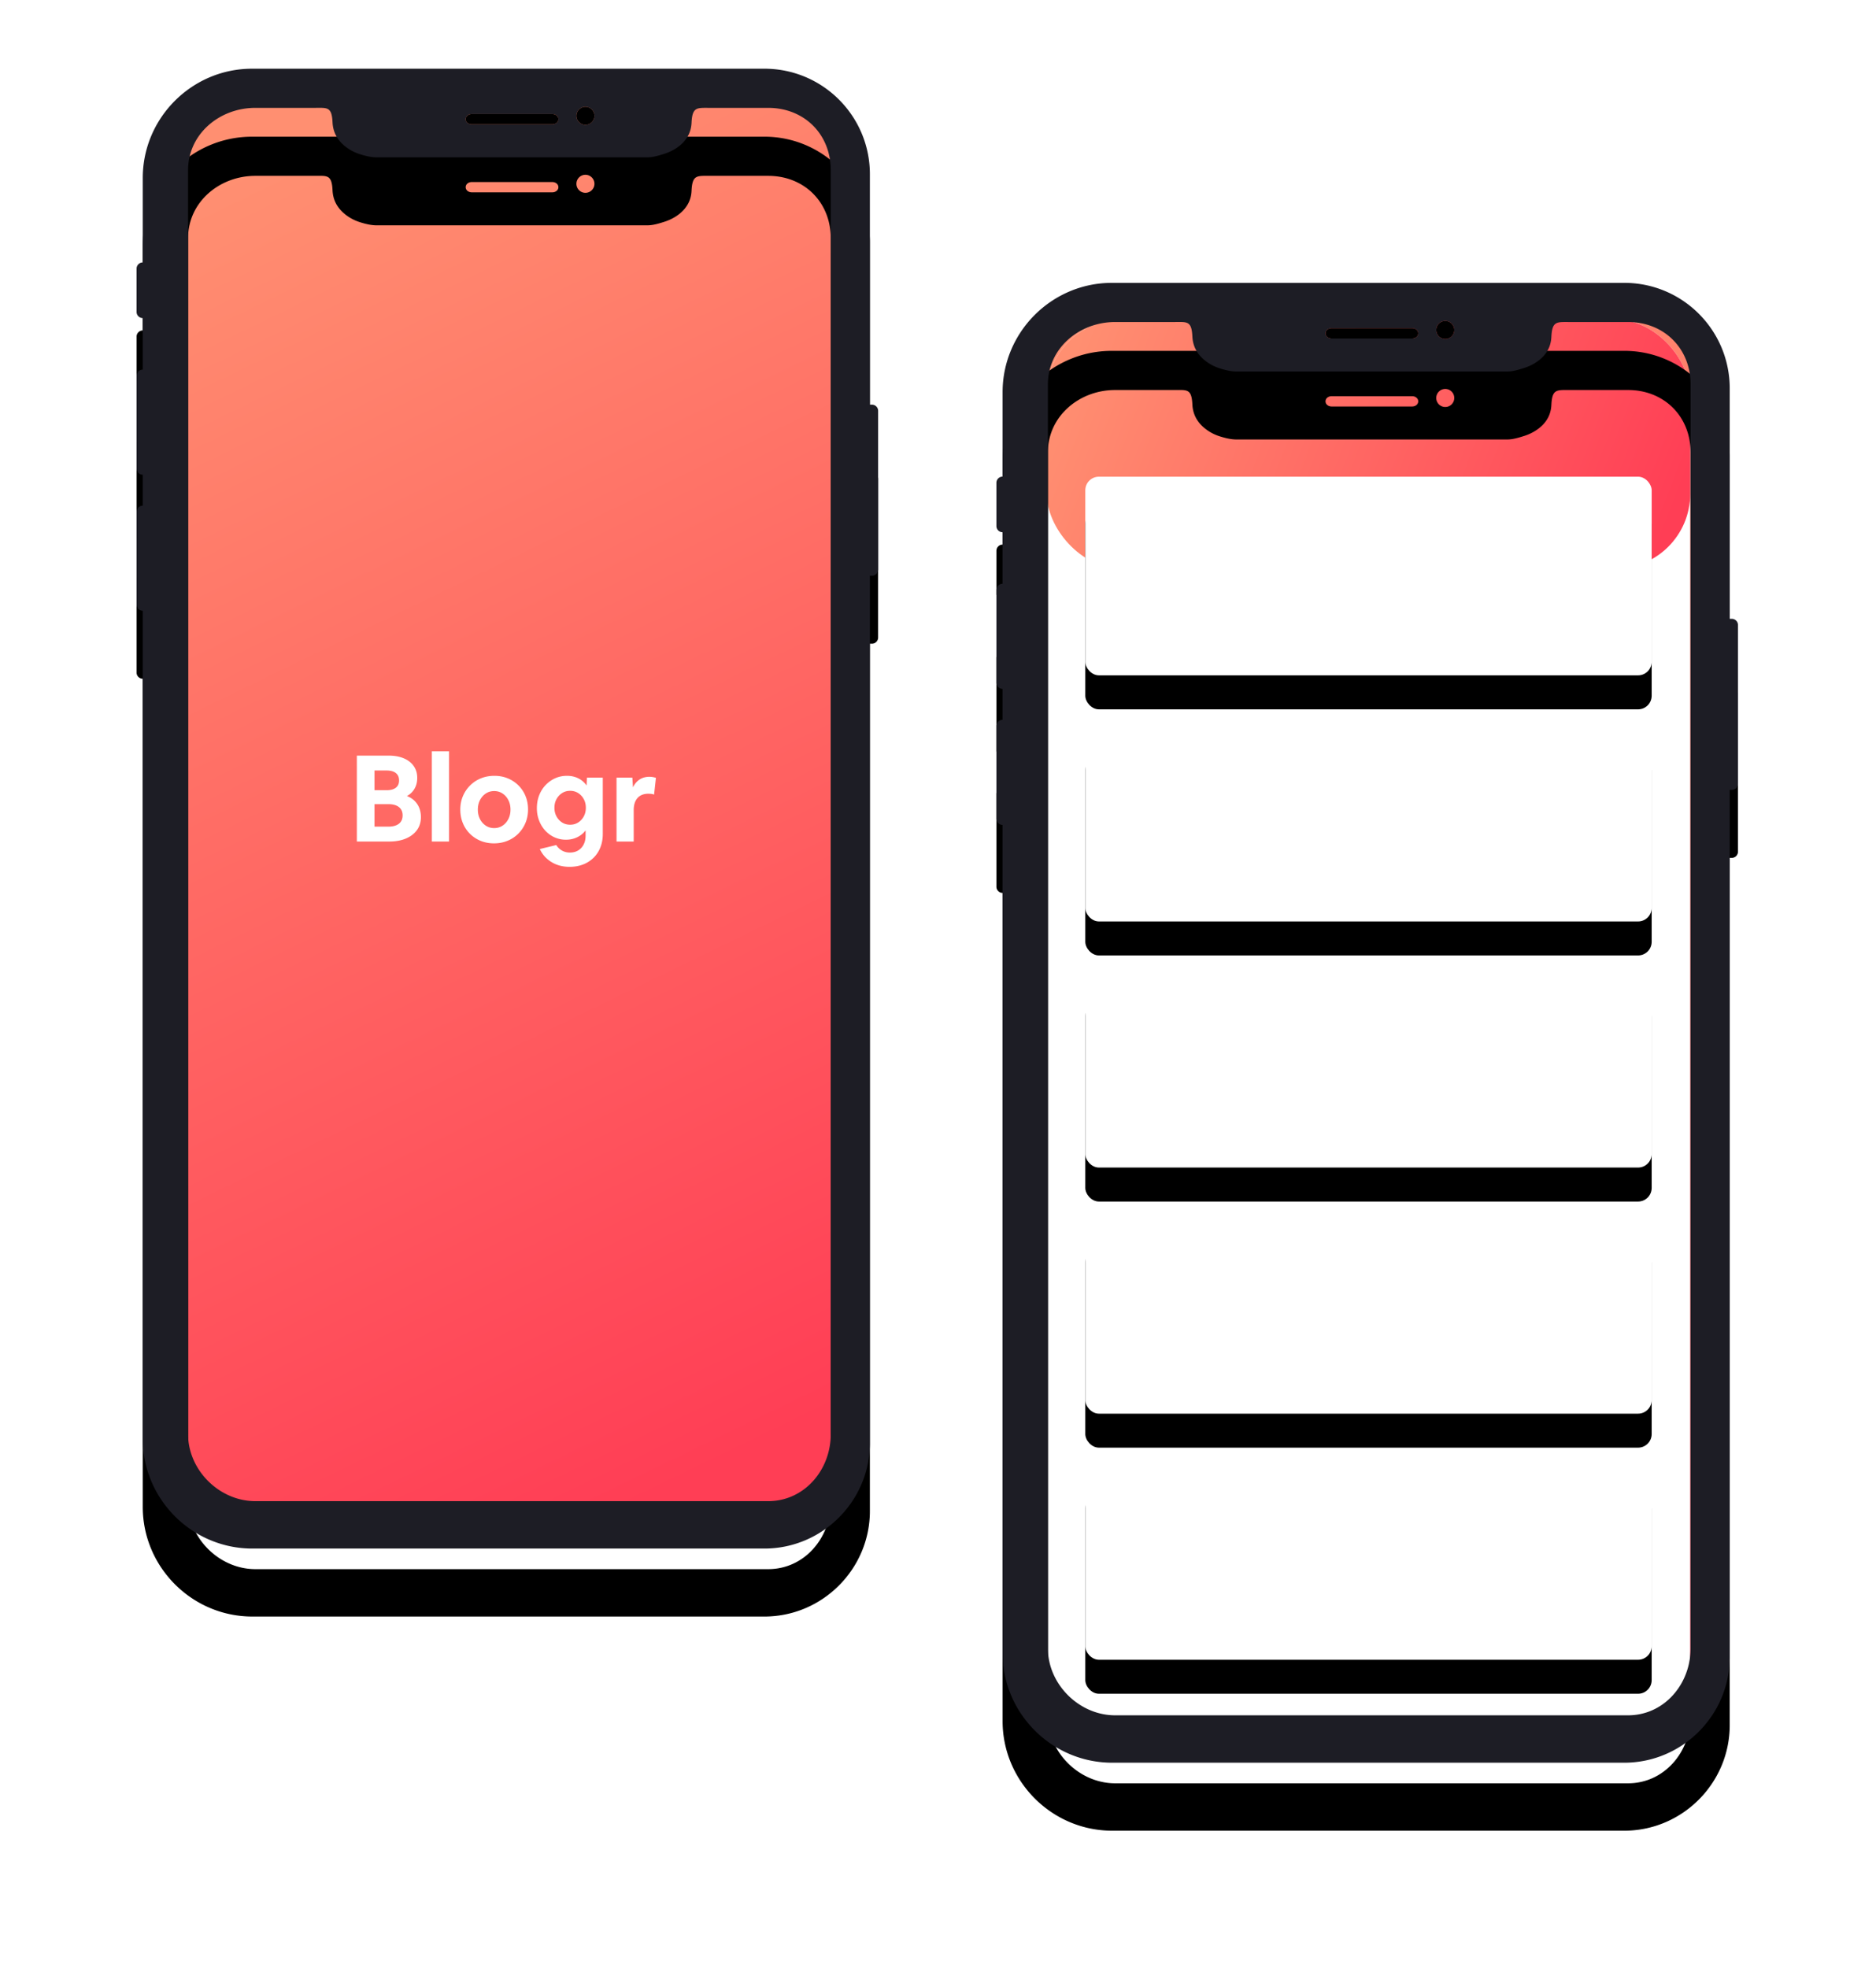
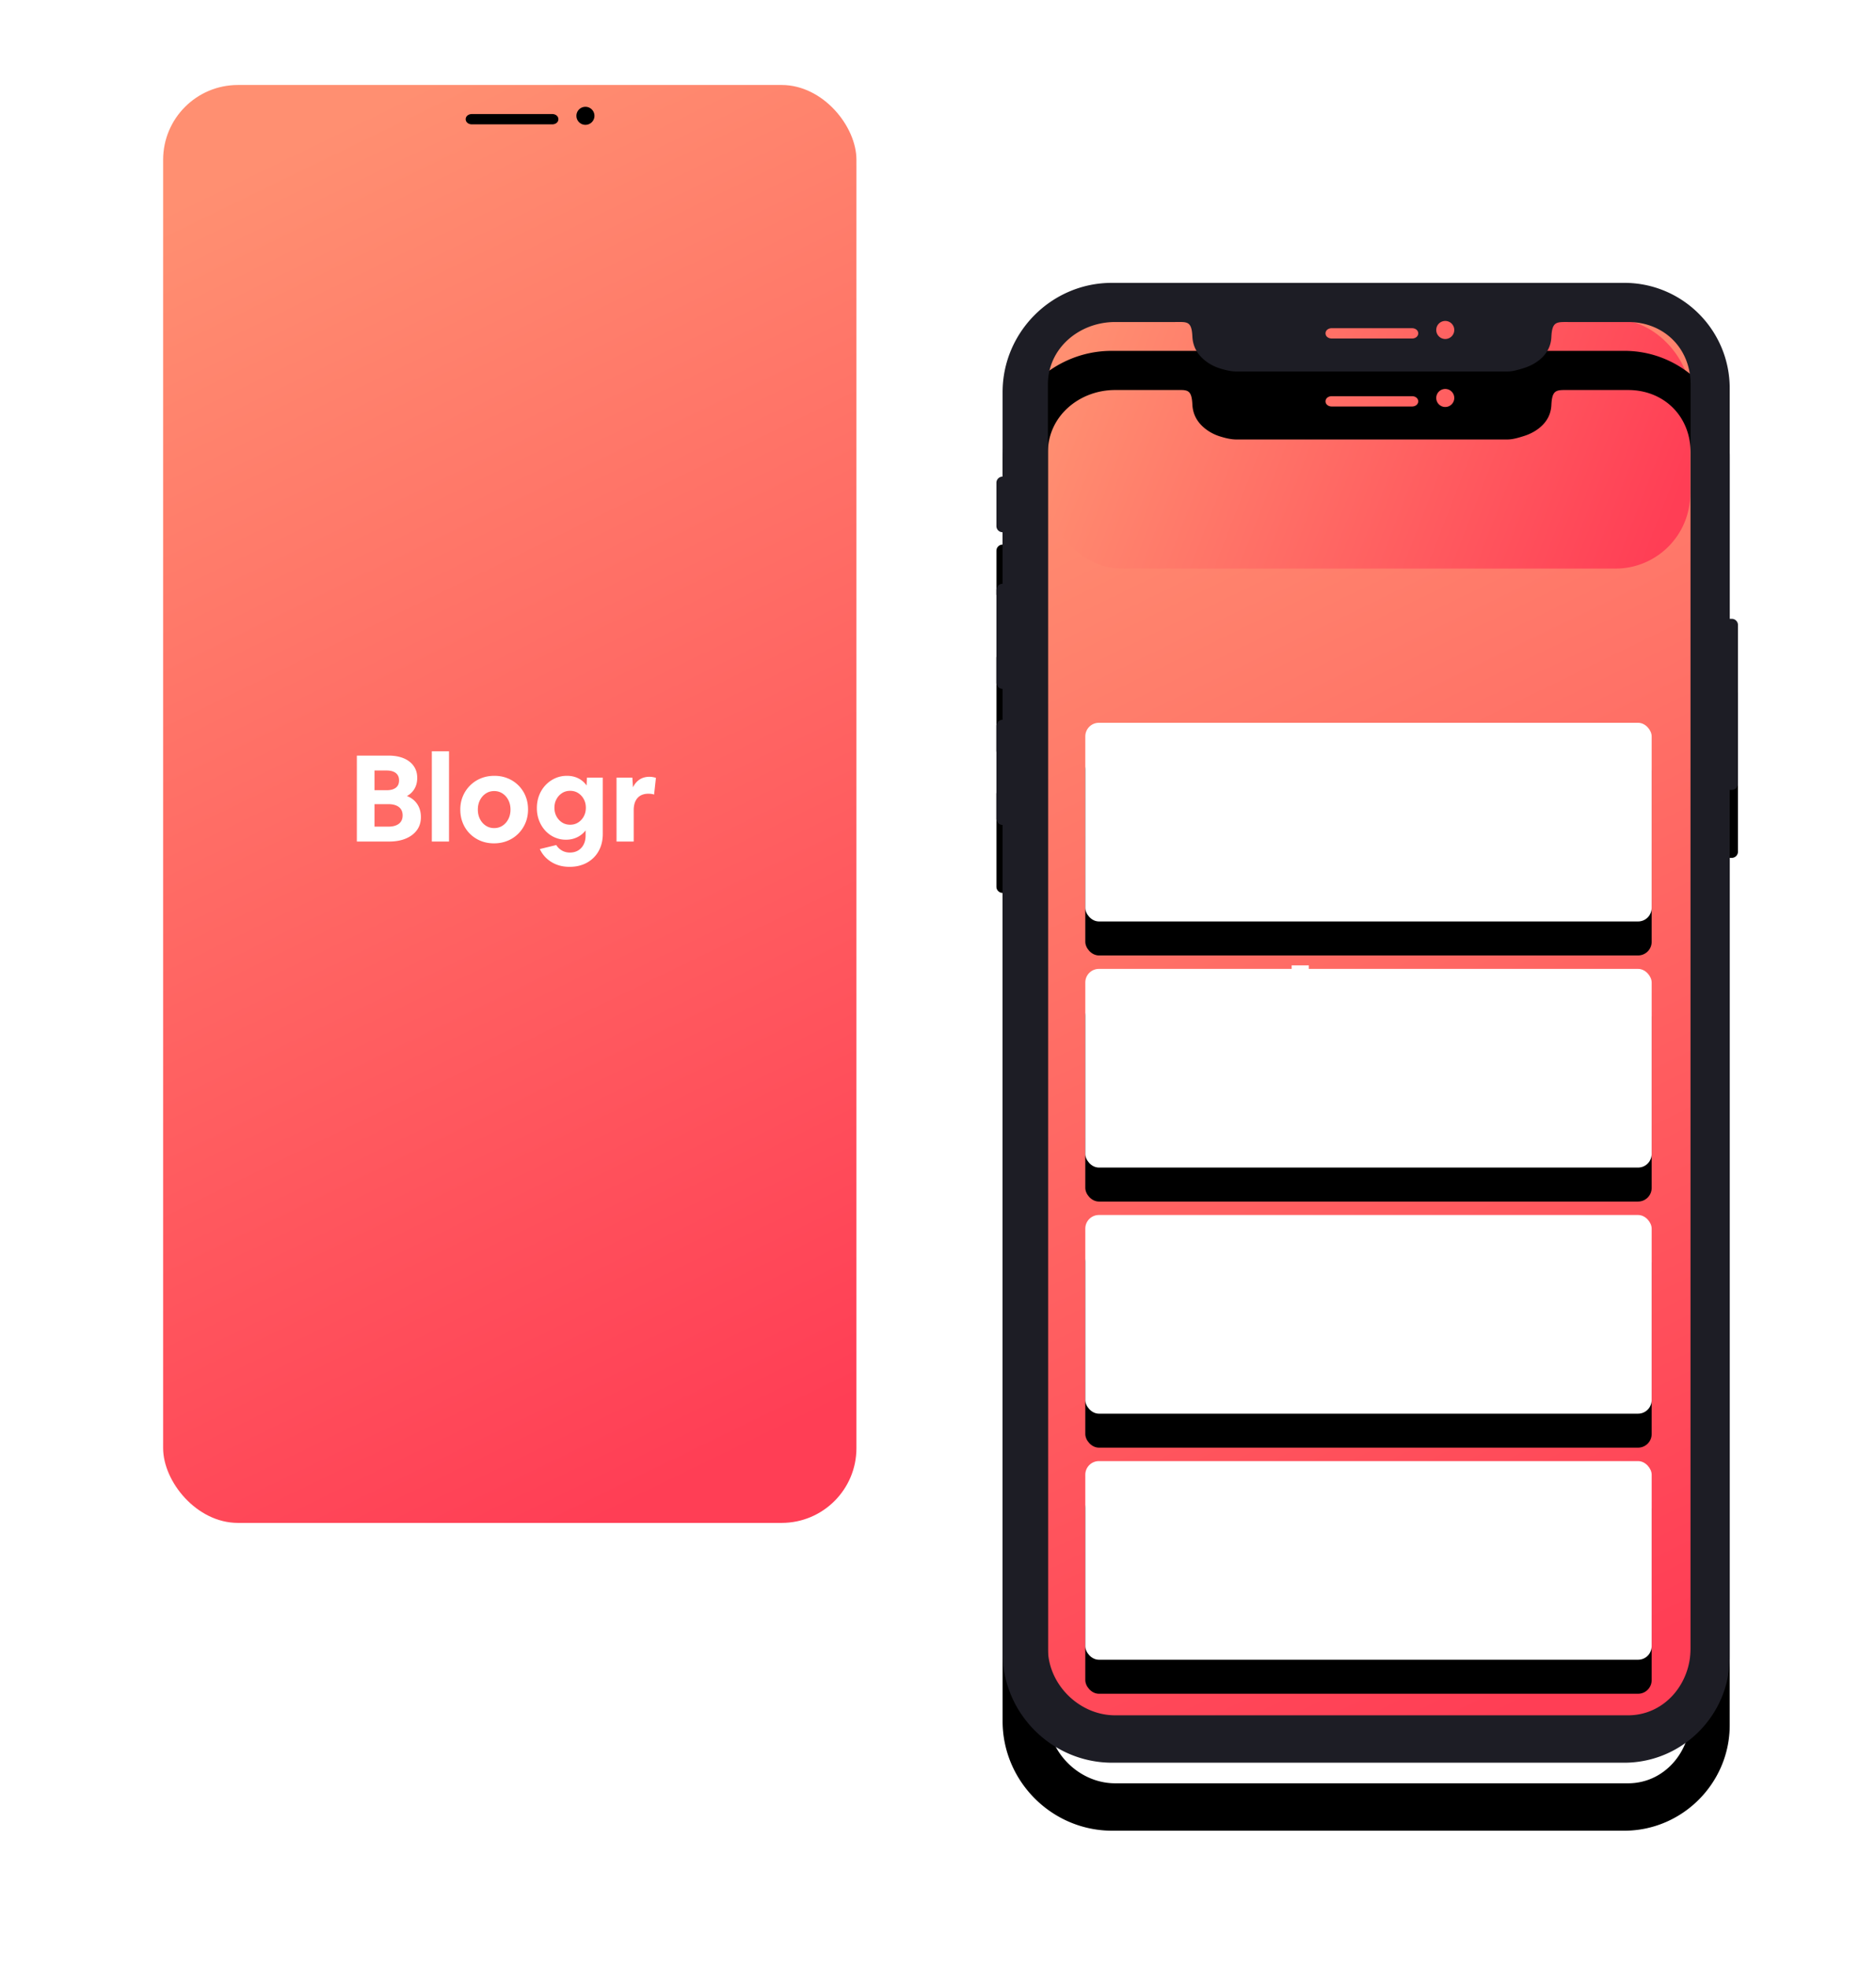
<svg xmlns="http://www.w3.org/2000/svg" xmlns:xlink="http://www.w3.org/1999/xlink" width="552" height="579">
  <defs>
    <filter x="-32.1%" y="-11.5%" width="164.2%" height="132.2%" filterUnits="objectBoundingBox" id="b">
      <feOffset dy="20" in="SourceAlpha" result="shadowOffsetOuter1" />
      <feGaussianBlur stdDeviation="20" in="shadowOffsetOuter1" result="shadowBlurOuter1" />
      <feColorMatrix values="0 0 0 0 0.422 0 0 0 0 0.554 0 0 0 0 0.894 0 0 0 0.243 0" in="shadowBlurOuter1" />
    </filter>
    <filter x="-21%" y="-42.8%" width="142%" height="219.8%" filterUnits="objectBoundingBox" id="e">
      <feOffset dy="10" in="SourceAlpha" result="shadowOffsetOuter1" />
      <feGaussianBlur stdDeviation="10" in="shadowOffsetOuter1" result="shadowBlurOuter1" />
      <feColorMatrix values="0 0 0 0 0.422 0 0 0 0 0.554 0 0 0 0 0.894 0 0 0 0.243 0" in="shadowBlurOuter1" />
    </filter>
    <filter x="-21%" y="-42.8%" width="142%" height="219.8%" filterUnits="objectBoundingBox" id="g">
      <feOffset dy="10" in="SourceAlpha" result="shadowOffsetOuter1" />
      <feGaussianBlur stdDeviation="10" in="shadowOffsetOuter1" result="shadowBlurOuter1" />
      <feColorMatrix values="0 0 0 0 0.422 0 0 0 0 0.554 0 0 0 0 0.894 0 0 0 0.243 0" in="shadowBlurOuter1" />
    </filter>
    <filter x="-21%" y="-42.8%" width="142%" height="219.8%" filterUnits="objectBoundingBox" id="i">
      <feOffset dy="10" in="SourceAlpha" result="shadowOffsetOuter1" />
      <feGaussianBlur stdDeviation="10" in="shadowOffsetOuter1" result="shadowBlurOuter1" />
      <feColorMatrix values="0 0 0 0 0.422 0 0 0 0 0.554 0 0 0 0 0.894 0 0 0 0.243 0" in="shadowBlurOuter1" />
    </filter>
    <filter x="-21%" y="-42.8%" width="142%" height="219.8%" filterUnits="objectBoundingBox" id="k">
      <feOffset dy="10" in="SourceAlpha" result="shadowOffsetOuter1" />
      <feGaussianBlur stdDeviation="10" in="shadowOffsetOuter1" result="shadowBlurOuter1" />
      <feColorMatrix values="0 0 0 0 0.422 0 0 0 0 0.554 0 0 0 0 0.894 0 0 0 0.243 0" in="shadowBlurOuter1" />
    </filter>
    <filter x="-21%" y="-42.8%" width="142%" height="219.8%" filterUnits="objectBoundingBox" id="m">
      <feOffset dy="10" in="SourceAlpha" result="shadowOffsetOuter1" />
      <feGaussianBlur stdDeviation="10" in="shadowOffsetOuter1" result="shadowBlurOuter1" />
      <feColorMatrix values="0 0 0 0 0.422 0 0 0 0 0.554 0 0 0 0 0.894 0 0 0 0.243 0" in="shadowBlurOuter1" />
    </filter>
    <filter x="-32.1%" y="-11.5%" width="164.2%" height="132.2%" filterUnits="objectBoundingBox" id="o">
      <feOffset dy="20" in="SourceAlpha" result="shadowOffsetOuter1" />
      <feGaussianBlur stdDeviation="20" in="shadowOffsetOuter1" result="shadowBlurOuter1" />
      <feColorMatrix values="0 0 0 0 0.422 0 0 0 0 0.554 0 0 0 0 0.894 0 0 0 0.243 0" in="shadowBlurOuter1" />
    </filter>
-     <rect id="f" x="0" y="0" width="166.649" height="58.441" rx="4" />
    <rect id="h" x="0" y="72.397" width="166.649" height="58.441" rx="4" />
    <rect id="j" x="0" y="144.794" width="166.649" height="58.441" rx="4" />
    <rect id="l" x="0" y="217.192" width="166.649" height="58.441" rx="4" />
    <rect id="n" x="0" y="289.589" width="166.649" height="58.441" rx="4" />
    <linearGradient x1="38.371%" y1="0%" x2="61.629%" y2="100%" id="a">
      <stop stop-color="#FF8F71" offset="0%" />
      <stop stop-color="#FF3E55" offset="100%" />
    </linearGradient>
    <linearGradient x1="0%" y1="42.512%" x2="100%" y2="57.488%" id="d">
      <stop stop-color="#FF8F71" offset="0%" />
      <stop stop-color="#FF3E55" offset="100%" />
    </linearGradient>
-     <path d="M204.442 401.894c0 10.587-7.815 19.708-18.398 19.708H35.126c-10.584 0-19.786-9.121-19.786-19.708V30.059c0-10.587 9.202-18.327 19.786-18.327h17.447c3.689 0 5.051-.422 5.275 4.255.116 2.43 1.007 4.318 2.435 5.881 1.426 1.534 3.39 2.794 5.646 3.501 1.531.48 3.236.914 4.861.914h79.751c1.626 0 3.33-.534 4.861-1.013 2.258-.707 4.22-1.887 5.647-3.392 1.428-1.535 2.319-3.344 2.434-5.773.223-4.676 1.587-4.373 5.276-4.373h17.285c10.583 0 18.398 7.74 18.398 18.327v371.835zM98.847 13.55h23.637c1.004 0 1.819.622 1.819 1.515 0 .893-.815 1.516-1.819 1.516H98.847c-1.005 0-1.818-.623-1.818-1.516s.813-1.515 1.818-1.515zm36.063.522a2.653 2.653 0 1 1-5.306 0 2.653 2.653 0 0 1 5.306 0zm81.048 84.968V31.254c0-17.144-13.893-31.042-31.032-31.042H34.148c-17.677 0-32.142 14.47-32.142 32.155v24.839a1.819 1.819 0 0 0-1.819 1.818v12.733a1.82 1.82 0 0 0 1.819 1.82v15.157a1.82 1.82 0 0 0-1.819 1.82v27.284a1.82 1.82 0 0 0 1.819 1.818v9.095a1.82 1.82 0 0 0-1.819 1.818v27.285a1.82 1.82 0 0 0 1.819 1.82V403.29c0 17.74 14.509 32.257 32.243 32.257h150.677c17.067 0 31.032-13.97 31.032-31.043v-255.14h.605a1.819 1.819 0 0 0 1.82-1.819V100.86a1.82 1.82 0 0 0-1.82-1.82h-.605z" id="c" />
    <path d="M204.442 401.894c0 10.587-7.815 19.708-18.398 19.708H35.126c-10.584 0-19.786-9.121-19.786-19.708V30.059c0-10.587 9.202-18.327 19.786-18.327h17.447c3.689 0 5.051-.422 5.275 4.255.116 2.43 1.007 4.318 2.435 5.881 1.426 1.534 3.39 2.794 5.646 3.501 1.531.48 3.236.914 4.861.914h79.751c1.626 0 3.33-.534 4.861-1.013 2.258-.707 4.22-1.887 5.647-3.392 1.428-1.535 2.319-3.344 2.434-5.773.223-4.676 1.587-4.373 5.276-4.373h17.285c10.583 0 18.398 7.74 18.398 18.327v371.835zM98.847 13.55h23.637c1.004 0 1.819.622 1.819 1.515 0 .893-.815 1.516-1.819 1.516H98.847c-1.005 0-1.818-.623-1.818-1.516s.813-1.515 1.818-1.515zm36.063.522a2.653 2.653 0 1 1-5.306 0 2.653 2.653 0 0 1 5.306 0zm81.048 84.968V31.254c0-17.144-13.893-31.042-31.032-31.042H34.148c-17.677 0-32.142 14.47-32.142 32.155v24.839a1.819 1.819 0 0 0-1.819 1.818v12.733a1.82 1.82 0 0 0 1.819 1.82v15.157a1.82 1.82 0 0 0-1.819 1.82v27.284a1.82 1.82 0 0 0 1.819 1.818v9.095a1.82 1.82 0 0 0-1.819 1.818v27.285a1.82 1.82 0 0 0 1.819 1.82V403.29c0 17.74 14.509 32.257 32.243 32.257h150.677c17.067 0 31.032-13.97 31.032-31.043v-255.14h.605a1.819 1.819 0 0 0 1.82-1.819V100.86a1.82 1.82 0 0 0-1.82-1.82h-.605z" id="p" />
  </defs>
  <g fill="none" fill-rule="evenodd">
    <g transform="translate(40 20)">
      <rect fill="url('#a')" x="8" y="5" width="204" height="423" rx="22" />
      <path d="M65 227.56v-25.278h9.316c1.734 0 3.232.267 4.496.8 1.264.535 2.239 1.294 2.925 2.28.686.984 1.03 2.141 1.03 3.47 0 1.21-.266 2.273-.795 3.187a5.63 5.63 0 0 1-2.24 2.154c1.3.498 2.312 1.287 3.034 2.367s1.083 2.356 1.083 3.828c0 1.471-.385 2.74-1.155 3.809-.77 1.068-1.854 1.899-3.25 2.492s-3.045.89-4.947.89H65zm5.2-20.9v5.804h3.539c1.18 0 2.088-.243 2.726-.73.638-.487.957-1.205.957-2.154 0-.95-.32-1.673-.957-2.172-.638-.498-1.547-.747-2.726-.747h-3.54zm0 16.52h4.044c1.348 0 2.39-.285 3.124-.854.734-.57 1.101-1.389 1.101-2.457 0-1.068-.367-1.887-1.101-2.456-.735-.57-1.776-.855-3.124-.855H70.2v6.622zm16.863 4.38V201h5.056v26.56h-5.056zm18.272.533c-1.42 0-2.732-.249-3.936-.747a9.577 9.577 0 0 1-3.142-2.083 9.438 9.438 0 0 1-2.076-3.151c-.494-1.21-.74-2.528-.74-3.952s.252-2.735.758-3.934a9.78 9.78 0 0 1 2.112-3.15 9.594 9.594 0 0 1 3.178-2.101c1.216-.499 2.546-.748 3.99-.748 1.42 0 2.733.25 3.936.748a9.577 9.577 0 0 1 3.142 2.083 9.482 9.482 0 0 1 2.076 3.133c.494 1.198.74 2.51.74 3.934 0 1.424-.252 2.741-.758 3.951a9.73 9.73 0 0 1-2.112 3.169 9.594 9.594 0 0 1-3.178 2.1c-1.216.499-2.546.748-3.99.748zm.072-4.486c.915 0 1.733-.237 2.456-.712.722-.474 1.293-1.121 1.715-1.94.421-.819.632-1.75.632-2.795 0-1.044-.211-1.976-.632-2.795-.422-.818-.993-1.465-1.715-1.94-.723-.475-1.541-.712-2.456-.712s-1.733.237-2.455.712c-.723.475-1.294 1.122-1.716 1.94-.42.82-.632 1.75-.632 2.795s.211 1.976.632 2.795c.422.819.993 1.466 1.716 1.94.722.475 1.54.712 2.455.712zm21.124 3.418a8.081 8.081 0 0 1-3.376-.712 8.295 8.295 0 0 1-2.726-1.976 9.246 9.246 0 0 1-1.806-2.955c-.433-1.127-.65-2.344-.65-3.649 0-1.353.223-2.605.668-3.756a9.131 9.131 0 0 1 1.878-3.008 8.894 8.894 0 0 1 2.817-2.012c1.07-.486 2.232-.73 3.484-.73 1.228 0 2.335.244 3.322.73a6.447 6.447 0 0 1 2.456 2.118l.108-2.314h4.658v16.555c0 1.448-.234 2.765-.704 3.952a8.774 8.774 0 0 1-2.004 3.062 8.961 8.961 0 0 1-3.087 1.976c-1.192.463-2.51.694-3.954.694-1.42 0-2.697-.22-3.828-.659a9.174 9.174 0 0 1-2.961-1.833 8.656 8.656 0 0 1-1.986-2.742l4.839-1.174a4.737 4.737 0 0 0 1.679 1.62c.686.391 1.462.587 2.329.587.939 0 1.751-.208 2.437-.623a4.283 4.283 0 0 0 1.607-1.745c.385-.747.578-1.62.578-2.616v-1.531a6.795 6.795 0 0 1-2.474 2.011c-.999.487-2.1.73-3.304.73zm1.228-4.415c.89 0 1.68-.22 2.365-.658a4.816 4.816 0 0 0 1.643-1.78c.41-.748.614-1.596.614-2.546 0-.95-.204-1.798-.614-2.545a4.816 4.816 0 0 0-1.643-1.78c-.686-.44-1.474-.66-2.365-.66-.89 0-1.679.22-2.365.66a4.816 4.816 0 0 0-1.643 1.78c-.41.747-.614 1.596-.614 2.545 0 .95.205 1.798.614 2.546.41.747.957 1.34 1.643 1.78.686.439 1.474.658 2.365.658zm13.65 4.95v-18.8h4.658l.18 2.848c.482-.996 1.132-1.762 1.95-2.296.819-.534 1.782-.801 2.89-.801.336 0 .673.03 1.01.089.337.06.638.137.903.231l-.542 4.914a3.86 3.86 0 0 0-.812-.196 6.647 6.647 0 0 0-.849-.054c-1.396 0-2.467.422-3.213 1.264-.747.843-1.12 2.035-1.12 3.578v9.221h-5.055z" fill="#FFF" fill-rule="nonzero" />
      <use fill="#000" filter="url('#b')" xlink:href="#c" />
      <use fill="#1D1D25" xlink:href="#c" />
      <path d="M122.484 13.55H98.847c-1.005 0-1.819.624-1.819 1.517 0 .892.814 1.515 1.82 1.515h23.636c1.005 0 1.82-.623 1.82-1.515 0-.893-.815-1.517-1.82-1.517m9.774-2.13a2.653 2.653 0 1 0 .002 5.306 2.653 2.653 0 0 0-.002-5.306" fill="#000" />
    </g>
    <g transform="translate(293 83)">
      <rect fill="url('#a')" x="8" y="5" width="204" height="423" rx="22" />
-       <rect fill="#FFF" x="15" y="11" width="189.335" height="414.321" rx="22" />
      <rect fill="url('#d')" x="15" y="11" width="189.335" height="73.269" rx="22" />
      <g transform="translate(26.343 57.23)">
        <use fill="#000" filter="url('#e')" xlink:href="#f" />
        <use fill="#FFF" xlink:href="#f" />
      </g>
      <g transform="translate(26.343 57.23)">
        <use fill="#000" filter="url('#g')" xlink:href="#h" />
        <use fill="#FFF" xlink:href="#h" />
      </g>
      <g transform="translate(26.343 57.23)">
        <use fill="#000" filter="url('#i')" xlink:href="#j" />
        <use fill="#FFF" xlink:href="#j" />
      </g>
      <g transform="translate(26.343 57.23)">
        <use fill="#000" filter="url('#k')" xlink:href="#l" />
        <use fill="#FFF" xlink:href="#l" />
      </g>
      <g transform="translate(26.343 57.23)">
        <use fill="#000" filter="url('#m')" xlink:href="#n" />
        <use fill="#FFF" xlink:href="#n" />
      </g>
      <path d="M65 227.56v-25.278h9.316c1.734 0 3.232.267 4.496.8 1.264.535 2.239 1.294 2.925 2.28.686.984 1.03 2.141 1.03 3.47 0 1.21-.266 2.273-.795 3.187a5.63 5.63 0 0 1-2.24 2.154c1.3.498 2.312 1.287 3.034 2.367s1.083 2.356 1.083 3.828c0 1.471-.385 2.74-1.155 3.809-.77 1.068-1.854 1.899-3.25 2.492s-3.045.89-4.947.89H65zm5.2-20.9v5.804h3.539c1.18 0 2.088-.243 2.726-.73.638-.487.957-1.205.957-2.154 0-.95-.32-1.673-.957-2.172-.638-.498-1.547-.747-2.726-.747h-3.54zm0 16.52h4.044c1.348 0 2.39-.285 3.124-.854.734-.57 1.101-1.389 1.101-2.457 0-1.068-.367-1.887-1.101-2.456-.735-.57-1.776-.855-3.124-.855H70.2v6.622zm16.863 4.38V201h5.056v26.56h-5.056zm18.272.533c-1.42 0-2.732-.249-3.936-.747a9.577 9.577 0 0 1-3.142-2.083 9.438 9.438 0 0 1-2.076-3.151c-.494-1.21-.74-2.528-.74-3.952s.252-2.735.758-3.934a9.78 9.78 0 0 1 2.112-3.15 9.594 9.594 0 0 1 3.178-2.101c1.216-.499 2.546-.748 3.99-.748 1.42 0 2.733.25 3.936.748a9.577 9.577 0 0 1 3.142 2.083 9.482 9.482 0 0 1 2.076 3.133c.494 1.198.74 2.51.74 3.934 0 1.424-.252 2.741-.758 3.951a9.73 9.73 0 0 1-2.112 3.169 9.594 9.594 0 0 1-3.178 2.1c-1.216.499-2.546.748-3.99.748zm.072-4.486c.915 0 1.733-.237 2.456-.712.722-.474 1.293-1.121 1.715-1.94.421-.819.632-1.75.632-2.795 0-1.044-.211-1.976-.632-2.795-.422-.818-.993-1.465-1.715-1.94-.723-.475-1.541-.712-2.456-.712s-1.733.237-2.455.712c-.723.475-1.294 1.122-1.716 1.94-.42.82-.632 1.75-.632 2.795s.211 1.976.632 2.795c.422.819.993 1.466 1.716 1.94.722.475 1.54.712 2.455.712zm21.124 3.418a8.081 8.081 0 0 1-3.376-.712 8.295 8.295 0 0 1-2.726-1.976 9.246 9.246 0 0 1-1.806-2.955c-.433-1.127-.65-2.344-.65-3.649 0-1.353.223-2.605.668-3.756a9.131 9.131 0 0 1 1.878-3.008 8.894 8.894 0 0 1 2.817-2.012c1.07-.486 2.232-.73 3.484-.73 1.228 0 2.335.244 3.322.73a6.447 6.447 0 0 1 2.456 2.118l.108-2.314h4.658v16.555c0 1.448-.234 2.765-.704 3.952a8.774 8.774 0 0 1-2.004 3.062 8.961 8.961 0 0 1-3.087 1.976c-1.192.463-2.51.694-3.954.694-1.42 0-2.697-.22-3.828-.659a9.174 9.174 0 0 1-2.961-1.833 8.656 8.656 0 0 1-1.986-2.742l4.839-1.174a4.737 4.737 0 0 0 1.679 1.62c.686.391 1.462.587 2.329.587.939 0 1.751-.208 2.437-.623a4.283 4.283 0 0 0 1.607-1.745c.385-.747.578-1.62.578-2.616v-1.531a6.795 6.795 0 0 1-2.474 2.011c-.999.487-2.1.73-3.304.73zm1.228-4.415c.89 0 1.68-.22 2.365-.658a4.816 4.816 0 0 0 1.643-1.78c.41-.748.614-1.596.614-2.546 0-.95-.204-1.798-.614-2.545a4.816 4.816 0 0 0-1.643-1.78c-.686-.44-1.474-.66-2.365-.66-.89 0-1.679.22-2.365.66a4.816 4.816 0 0 0-1.643 1.78c-.41.747-.614 1.596-.614 2.545 0 .95.205 1.798.614 2.546.41.747.957 1.34 1.643 1.78.686.439 1.474.658 2.365.658zm13.65 4.95v-18.8h4.658l.18 2.848c.482-.996 1.132-1.762 1.95-2.296.819-.534 1.782-.801 2.89-.801.336 0 .673.03 1.01.089.337.06.638.137.903.231l-.542 4.914a3.86 3.86 0 0 0-.812-.196 6.647 6.647 0 0 0-.849-.054c-1.396 0-2.467.422-3.213 1.264-.747.843-1.12 2.035-1.12 3.578v9.221h-5.055z" fill="#FFF" fill-rule="nonzero" />
      <use fill="#000" filter="url('#o')" xlink:href="#p" />
      <use fill="#1D1D25" xlink:href="#p" />
-       <path d="M122.484 13.55H98.847c-1.005 0-1.819.624-1.819 1.517 0 .892.814 1.515 1.82 1.515h23.636c1.005 0 1.82-.623 1.82-1.515 0-.893-.815-1.517-1.82-1.517m9.774-2.13a2.653 2.653 0 1 0 .002 5.306 2.653 2.653 0 0 0-.002-5.306" fill="#000" />
    </g>
  </g>
</svg>